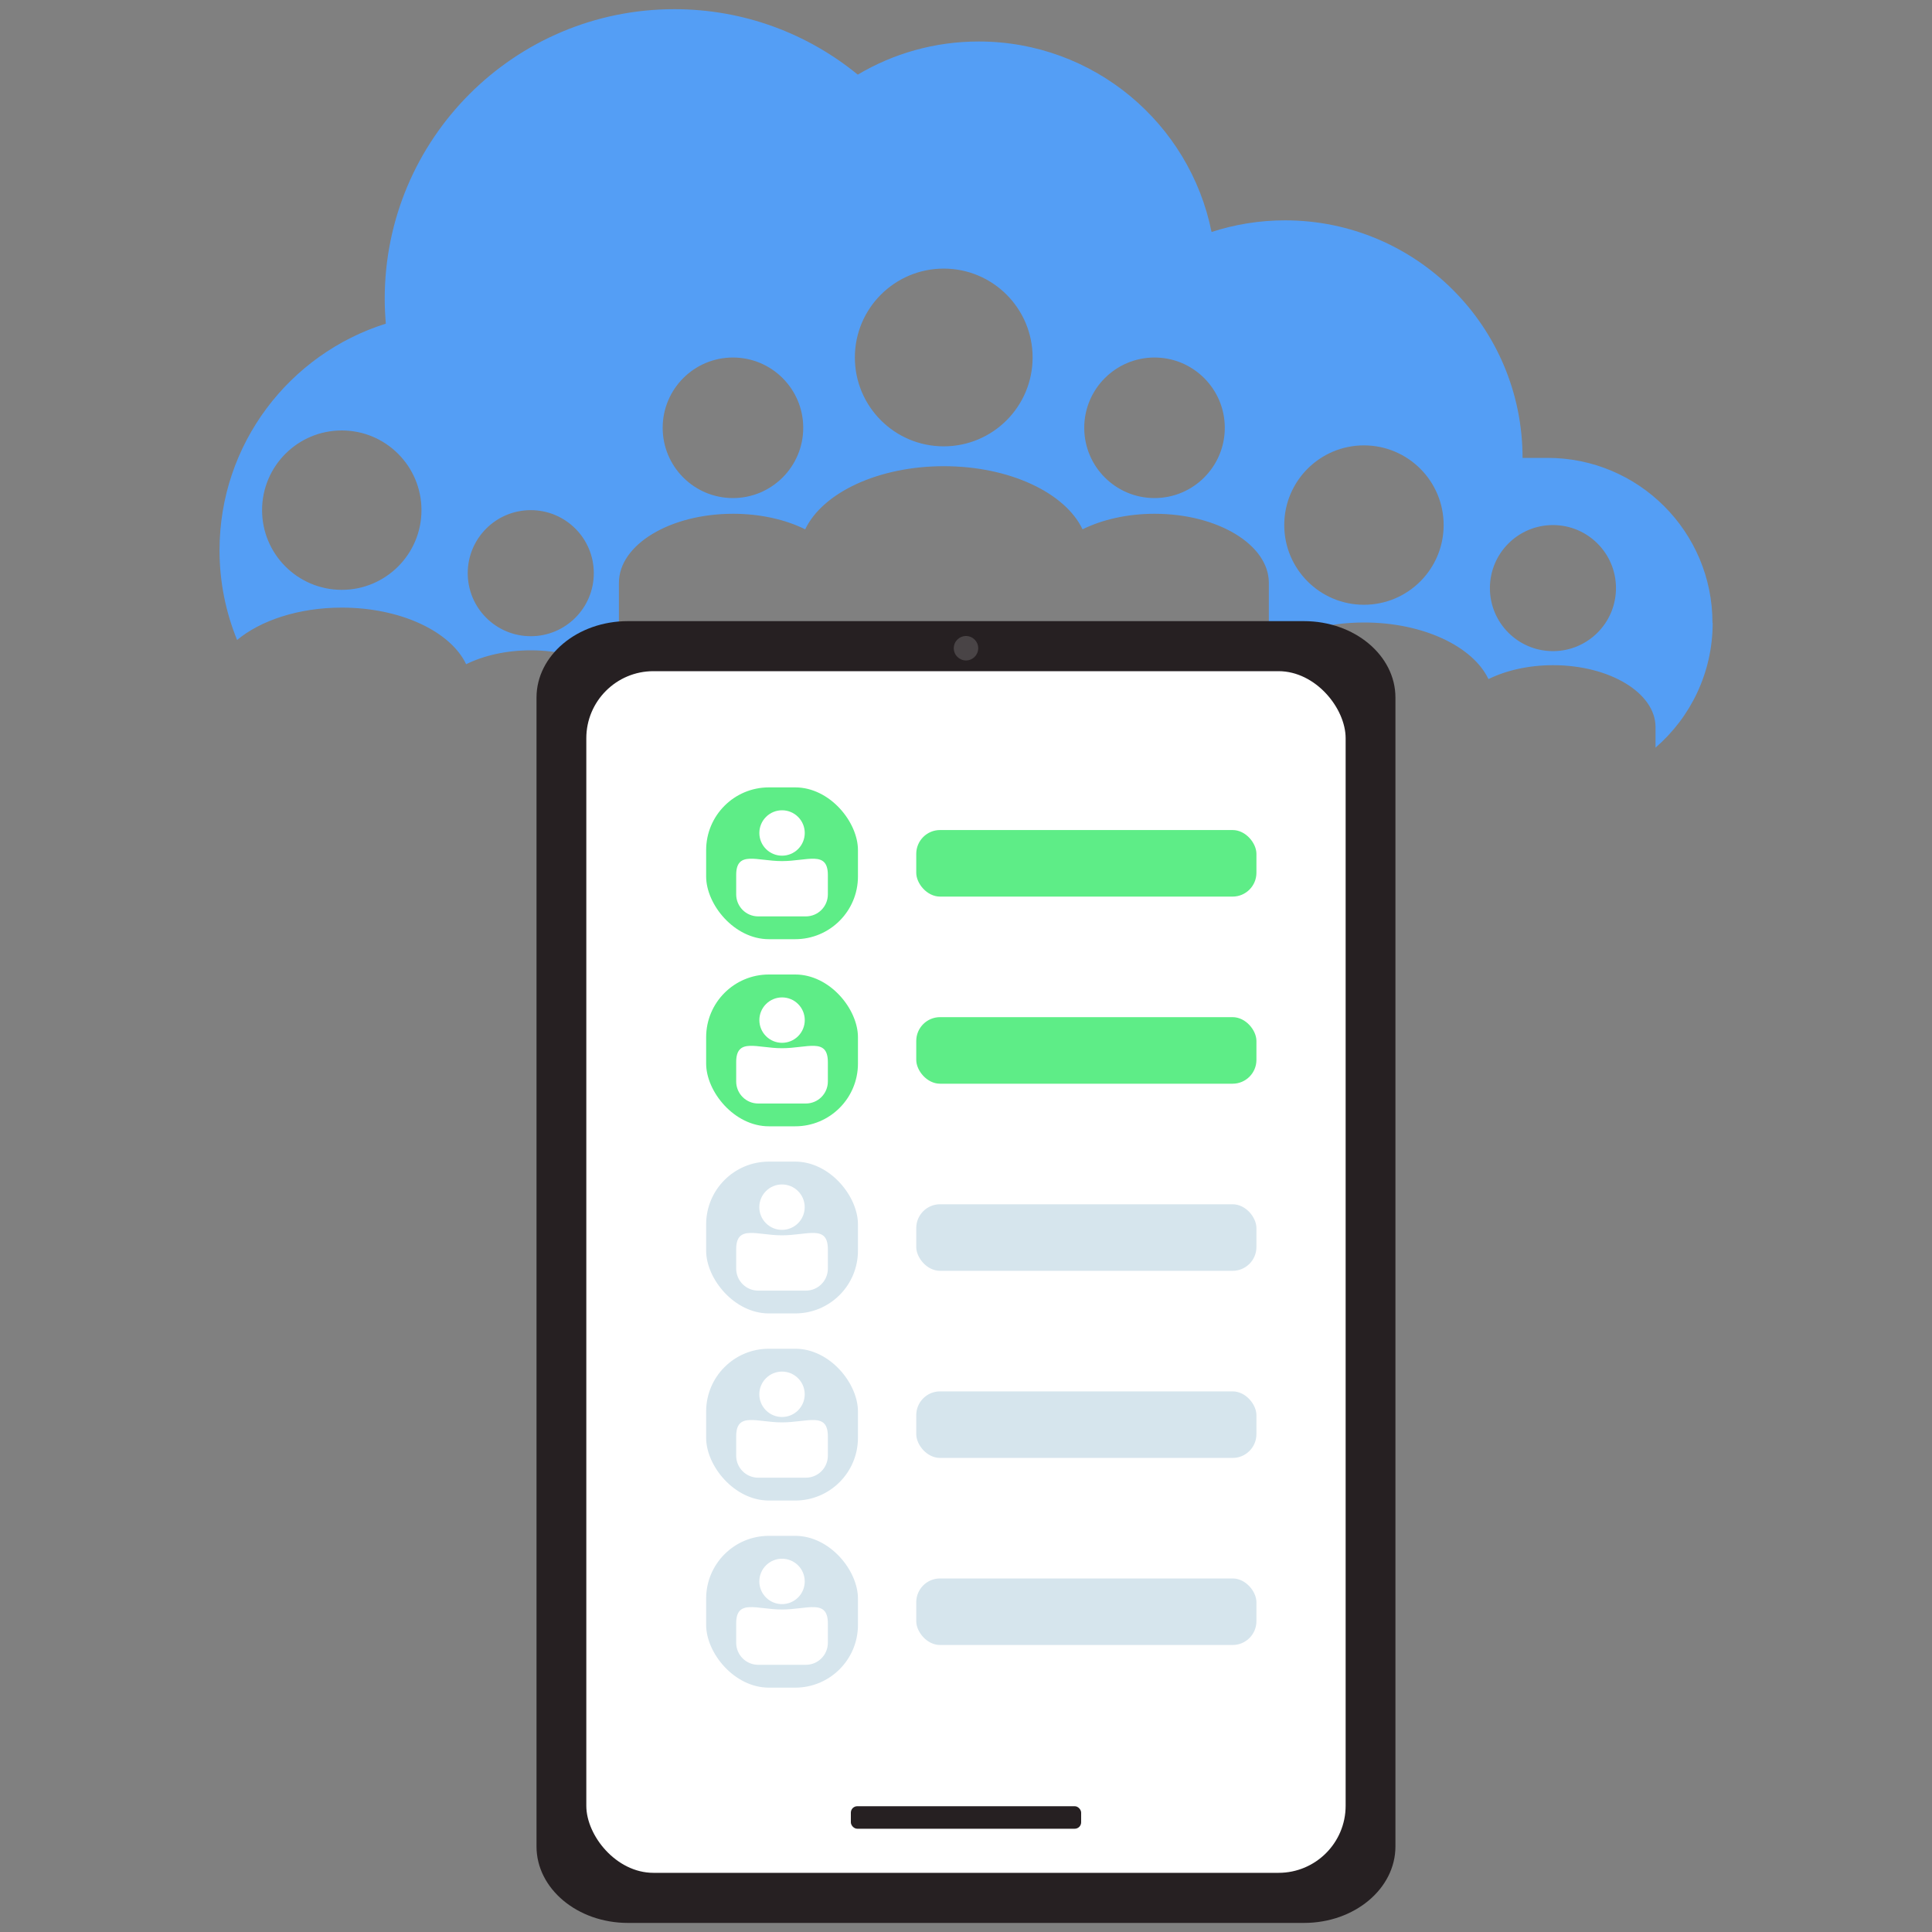
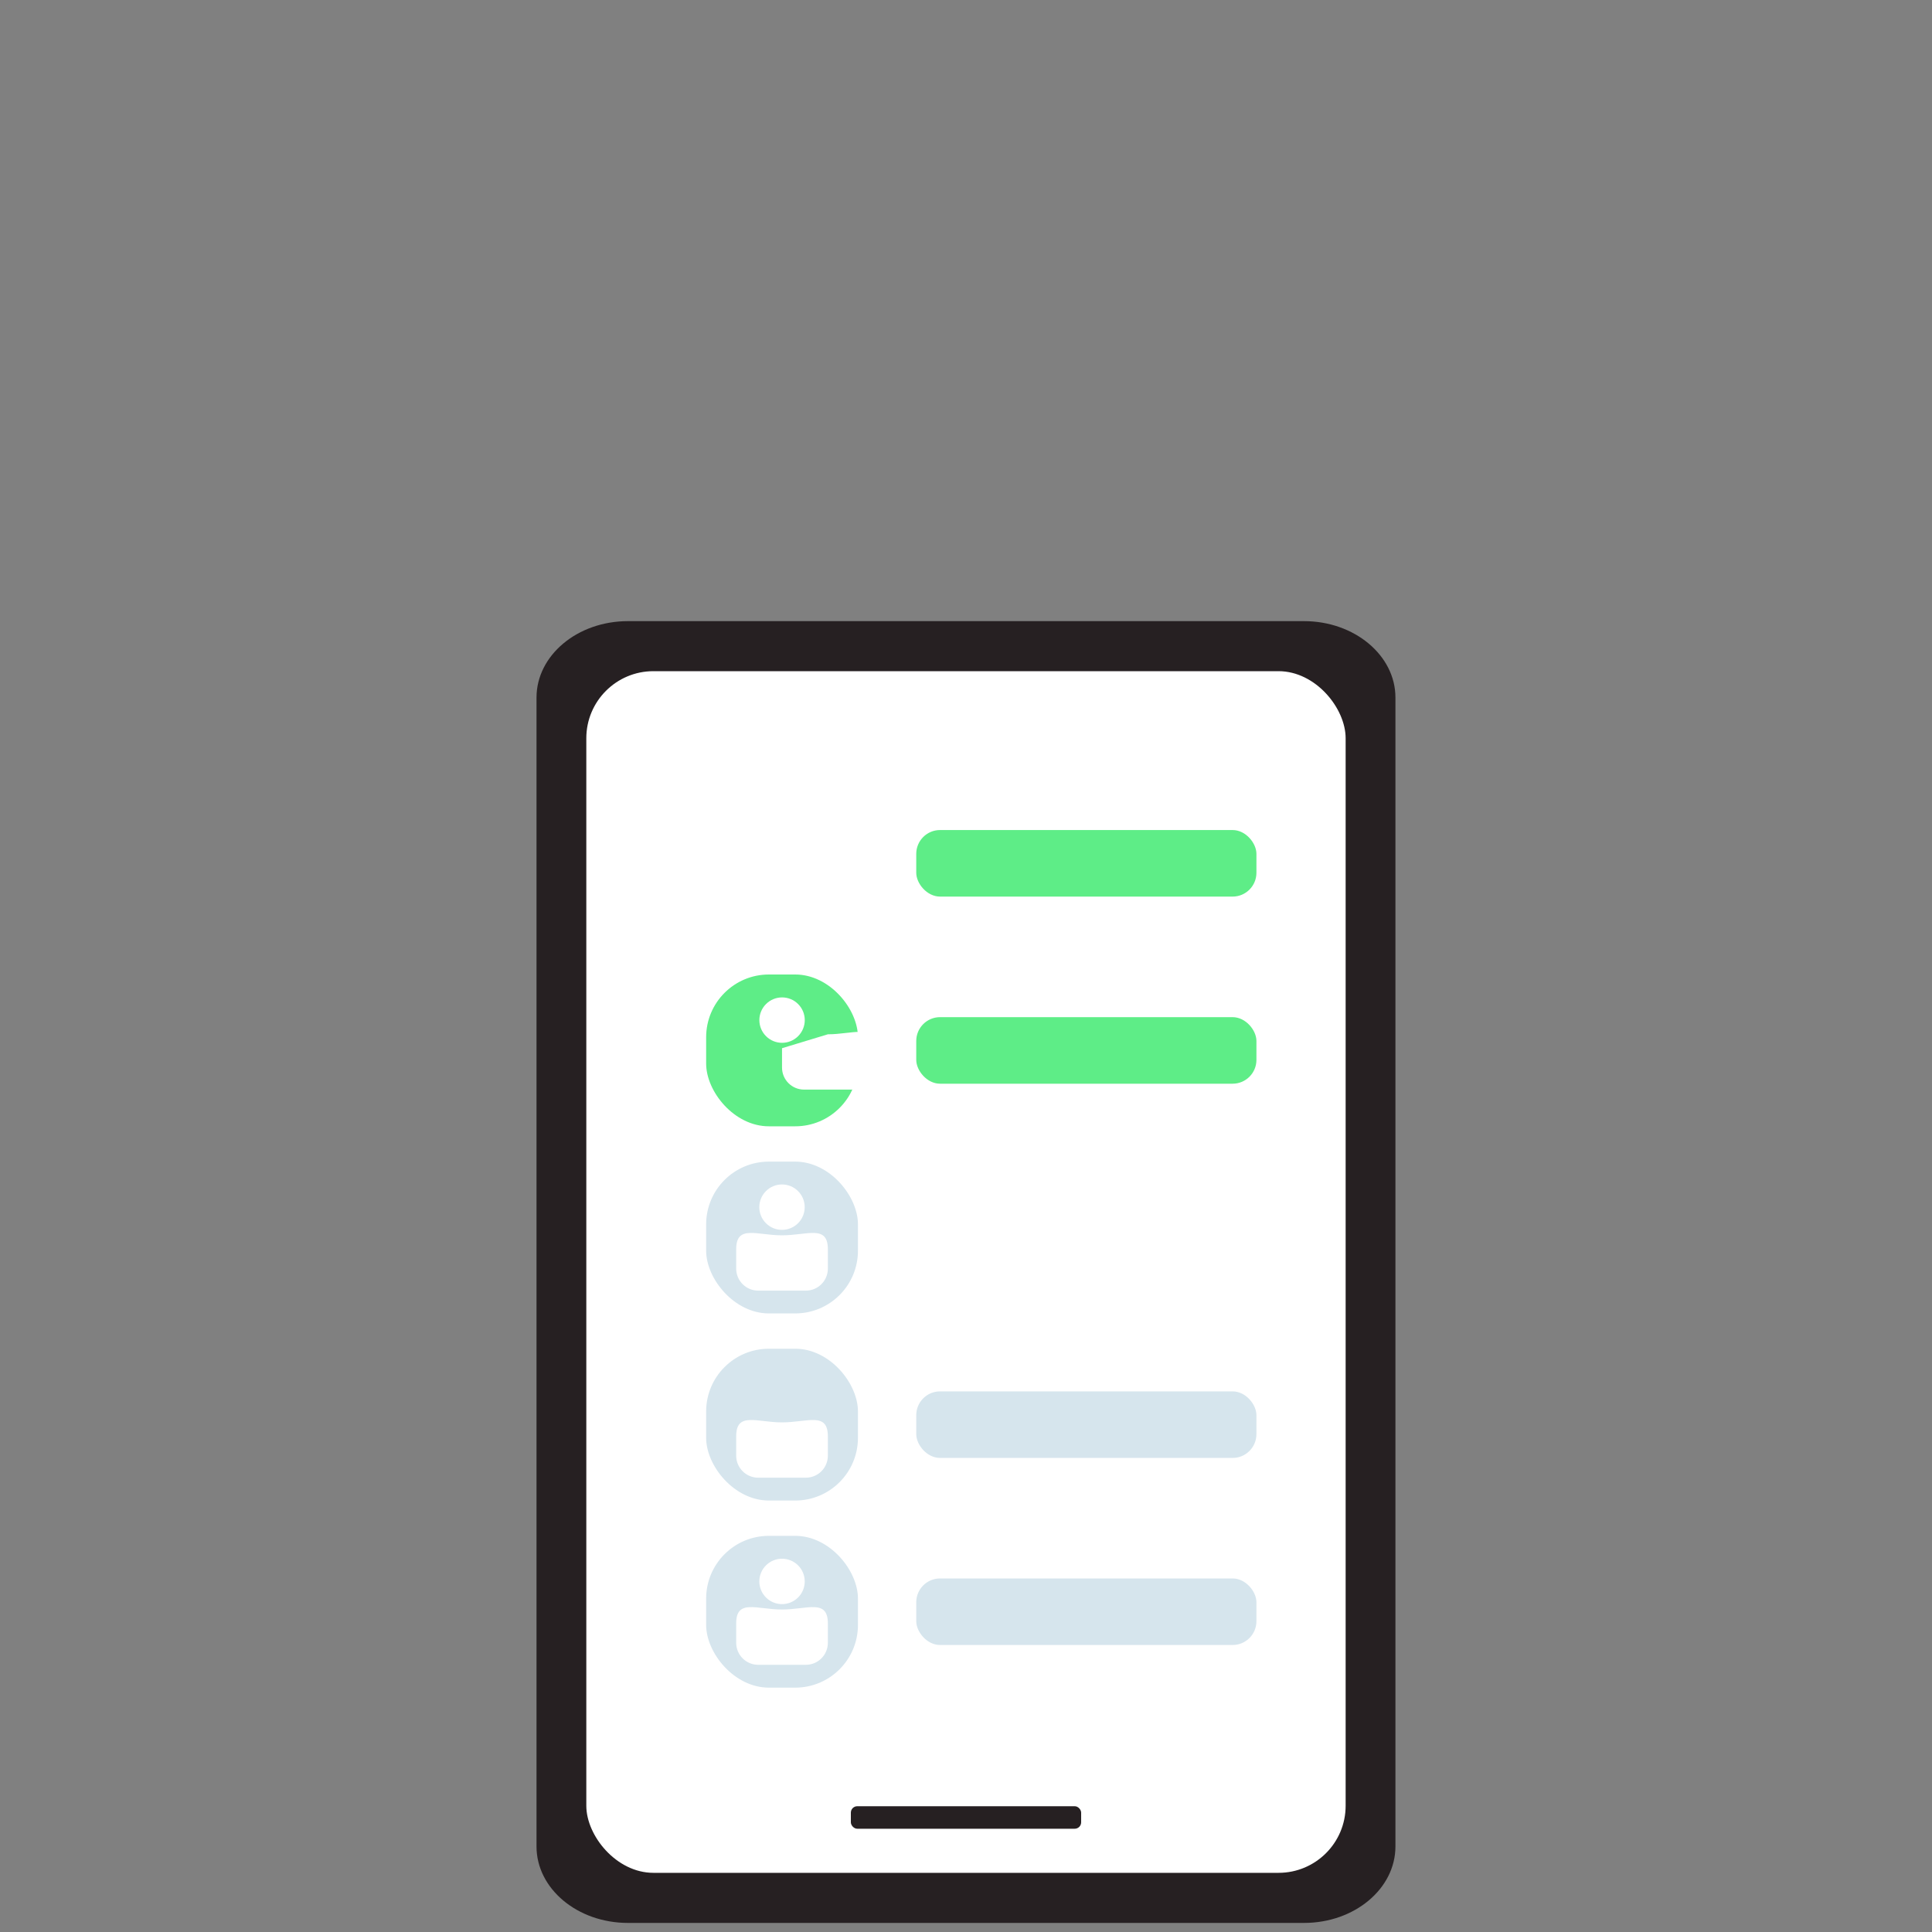
<svg xmlns="http://www.w3.org/2000/svg" id="Layer_1" data-name="Layer 1" viewBox="0 0 400 400">
  <rect x="0" y="0" width="400" height="400" fill="#808080" stroke="none" />
  <defs>
    <style>
      .cls-1 {
        fill: #5eed87;
      }

      .cls-2 {
        fill: #549ef5;
      }

      .cls-3 {
        fill: #fff;
      }

      .cls-4 {
        fill: #d6e5ed;
      }

      .cls-5 {
        fill: #262022;
      }

      .cls-6 {
        fill: #494446;
      }
    </style>
  </defs>
-   <path class="cls-2" d="M354.55,128.95c0-18.86-15.29-34.15-34.15-34.15h-5.17c0-27.16-22.02-49.18-49.18-49.18-5.31,0-10.42.85-15.21,2.41-4.52-22.5-24.39-39.44-48.21-39.44-9.15,0-17.71,2.51-25.04,6.86-10.34-8.47-23.56-13.55-37.97-13.55-33.12,0-59.97,26.85-59.97,59.97,0,1.73.09,3.44.23,5.14-19.96,6.27-34.43,24.91-34.43,46.93,0,6.57,1.3,12.83,3.64,18.56,4.87-4.05,12.75-6.7,21.67-6.7,12.22,0,22.53,4.95,25.75,11.72,3.65-1.8,8.31-2.88,13.39-2.88,11.71,0,21.2,5.74,21.2,12.82v10.44c0,1.91-.53,3.69-1.45,5.21h92.66c-.15-.69-.23-1.39-.23-2.12v-10.44c0-2.56,1.26-4.95,3.4-6.95-2.32-.26-4.43-1.22-6.11-2.67-2.37,1.73-5.28,2.75-8.43,2.75h-31.05c-3.16,0-6.06-1.03-8.43-2.75-1.99,1.71-4.57,2.75-7.4,2.75h-24.56c-6.27,0-11.36-5.08-11.36-11.36v-11.65c0-7.9,10.58-14.3,23.64-14.3,5.66,0,10.86,1.21,14.93,3.22,3.59-7.55,15.08-13.07,28.71-13.07s25.12,5.52,28.71,13.07c4.07-2.01,9.27-3.22,14.93-3.22,13.05,0,23.64,6.4,23.64,14.3v11.65c0,.66-.07,1.31-.18,1.94,4.9-3.3,11.99-5.38,19.9-5.38,12.22,0,22.53,4.95,25.75,11.72,3.65-1.8,8.31-2.88,13.39-2.88,11.71,0,21.2,5.74,21.2,12.82v4.25c7.24-6.26,11.83-15.51,11.83-25.84ZM70.76,122.12c-9.11,0-16.5-7.39-16.5-16.5s7.39-16.5,16.5-16.5,16.5,7.39,16.5,16.5-7.39,16.5-16.5,16.5ZM109.89,131.72c-7.21,0-13.05-5.84-13.05-13.05s5.84-13.05,13.05-13.05,13.05,5.84,13.05,13.05-5.84,13.05-13.05,13.05ZM151.75,103.12c-8.04,0-14.55-6.52-14.55-14.55s6.52-14.55,14.55-14.55,14.55,6.52,14.55,14.55-6.52,14.55-14.55,14.55ZM195.39,92.41c-10.16,0-18.4-8.24-18.4-18.4s8.24-18.4,18.4-18.4,18.4,8.24,18.4,18.4-8.24,18.4-18.4,18.4ZM239.03,103.12c-8.04,0-14.55-6.52-14.55-14.55s6.52-14.55,14.55-14.55,14.55,6.52,14.55,14.55-6.52,14.55-14.55,14.55ZM282.39,125.21c-9.11,0-16.5-7.39-16.5-16.5s7.39-16.5,16.5-16.5,16.5,7.39,16.5,16.5-7.39,16.5-16.5,16.5ZM321.52,134.81c-7.21,0-13.05-5.84-13.05-13.05s5.84-13.05,13.05-13.05,13.05,5.84,13.05,13.05-5.84,13.05-13.05,13.05Z" />
  <g id="b">
    <path class="cls-5" d="M269.99,398.12h-139.99c-10.45,0-18.92-7.09-18.92-15.82v-237.88c0-8.74,8.47-15.82,18.92-15.82h139.98c10.45,0,18.93,7.09,18.93,15.82v237.87c0,8.74-8.47,15.83-18.92,15.83Z" />
  </g>
  <rect class="cls-3" x="121.39" y="138.96" width="157.21" height="248.79" rx="13.89" ry="13.89" />
-   <circle class="cls-6" cx="200" cy="134.21" r="2.53" />
  <rect class="cls-5" x="176.16" y="373.96" width="47.68" height="4.66" rx="1.33" ry="1.33" />
-   <rect class="cls-1" x="146.2" y="163.02" width="31.43" height="31.43" rx="12.99" ry="12.99" />
  <g>
    <circle class="cls-3" cx="161.91" cy="172.46" r="4.7" transform="translate(-74.52 165) rotate(-45)" />
    <path class="cls-3" d="M161.91,178.28h0c-5.24,0-9.49-2.26-9.49,2.88v4.01c0,2.52,2.04,4.56,4.56,4.56h9.86c2.52,0,4.56-2.04,4.56-4.56v-4.01c0-5.14-4.25-2.88-9.49-2.88Z" />
  </g>
  <rect class="cls-1" x="189.7" y="171.85" width="70.43" height="13.78" rx="4.93" ry="4.93" />
  <rect class="cls-1" x="146.2" y="201.76" width="31.43" height="31.43" rx="12.99" ry="12.99" />
  <g>
    <circle class="cls-3" cx="161.91" cy="211.2" r="4.7" transform="translate(-101.91 176.35) rotate(-45)" />
-     <path class="cls-3" d="M161.91,217.02h0c-5.24,0-9.49-2.26-9.49,2.88v4.01c0,2.52,2.04,4.56,4.56,4.56h9.86c2.52,0,4.56-2.04,4.56-4.56v-4.01c0-5.14-4.25-2.88-9.49-2.88Z" />
+     <path class="cls-3" d="M161.91,217.02h0v4.01c0,2.52,2.04,4.56,4.56,4.56h9.86c2.52,0,4.56-2.04,4.56-4.56v-4.01c0-5.14-4.25-2.88-9.49-2.88Z" />
  </g>
  <rect class="cls-1" x="189.7" y="210.59" width="70.43" height="13.78" rx="4.93" ry="4.93" />
  <g>
    <g>
      <rect class="cls-4" x="146.2" y="240.5" width="31.43" height="31.43" rx="12.99" ry="12.99" />
      <g>
        <circle class="cls-3" cx="161.91" cy="249.93" r="4.7" transform="translate(-129.31 187.69) rotate(-45)" />
        <path class="cls-3" d="M161.91,255.76h0c-5.24,0-9.49-2.26-9.49,2.88v4.01c0,2.52,2.04,4.56,4.56,4.56h9.86c2.52,0,4.56-2.04,4.56-4.56v-4.01c0-5.14-4.25-2.88-9.49-2.88Z" />
      </g>
    </g>
-     <rect class="cls-4" x="189.7" y="249.33" width="70.43" height="13.78" rx="4.93" ry="4.93" />
  </g>
  <g>
    <g>
      <rect class="cls-4" x="146.2" y="279.24" width="31.43" height="31.43" rx="12.99" ry="12.99" />
      <g>
-         <circle class="cls-3" cx="161.91" cy="288.67" r="4.7" transform="translate(-156.7 199.04) rotate(-45)" />
        <path class="cls-3" d="M161.91,294.49h0c-5.24,0-9.49-2.26-9.49,2.88v4.01c0,2.52,2.04,4.56,4.56,4.56h9.86c2.52,0,4.56-2.04,4.56-4.56v-4.01c0-5.14-4.25-2.88-9.49-2.88Z" />
      </g>
    </g>
    <rect class="cls-4" x="189.7" y="288.07" width="70.43" height="13.78" rx="4.93" ry="4.93" />
  </g>
  <g>
    <g>
      <rect class="cls-4" x="146.2" y="317.98" width="31.43" height="31.43" rx="12.99" ry="12.99" />
      <g>
        <circle class="cls-3" cx="161.91" cy="327.41" r="4.7" transform="translate(-184.09 210.39) rotate(-45)" />
        <path class="cls-3" d="M161.91,333.23h0c-5.24,0-9.49-2.26-9.49,2.88v4.01c0,2.52,2.04,4.56,4.56,4.56h9.86c2.52,0,4.56-2.04,4.56-4.56v-4.01c0-5.14-4.25-2.88-9.49-2.88Z" />
      </g>
    </g>
    <rect class="cls-4" x="189.7" y="326.8" width="70.43" height="13.78" rx="4.93" ry="4.93" />
  </g>
</svg>